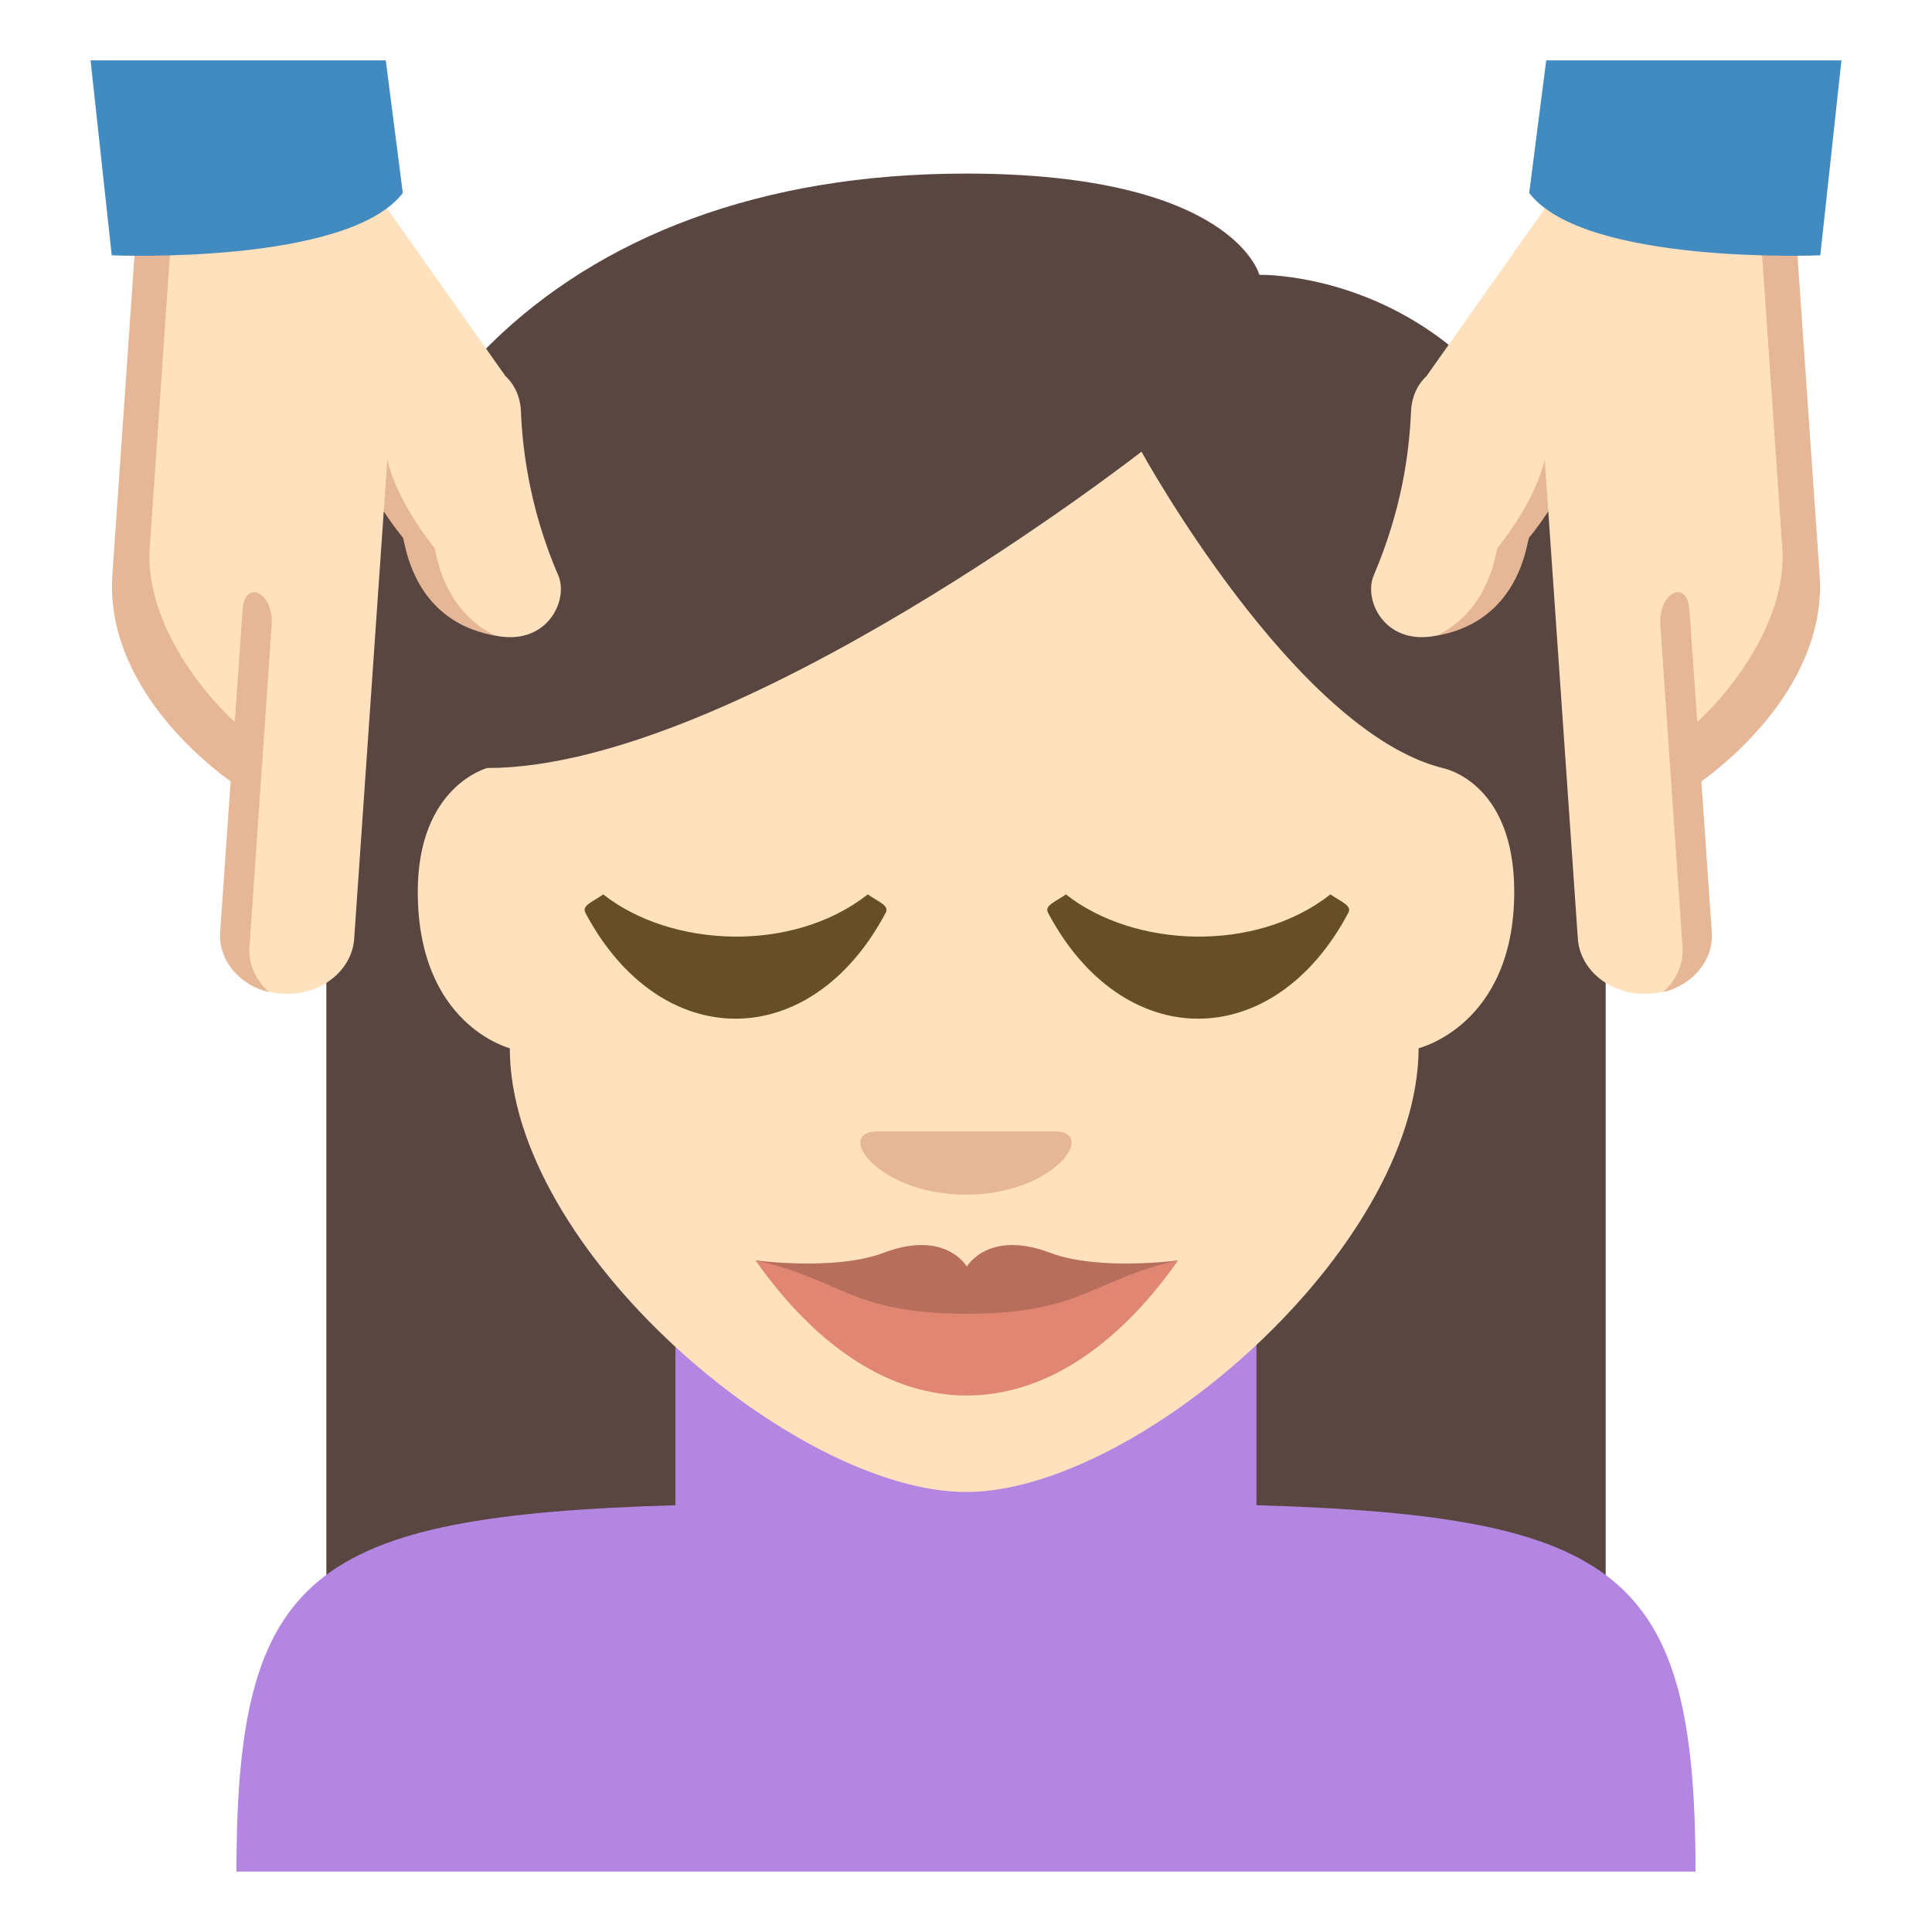
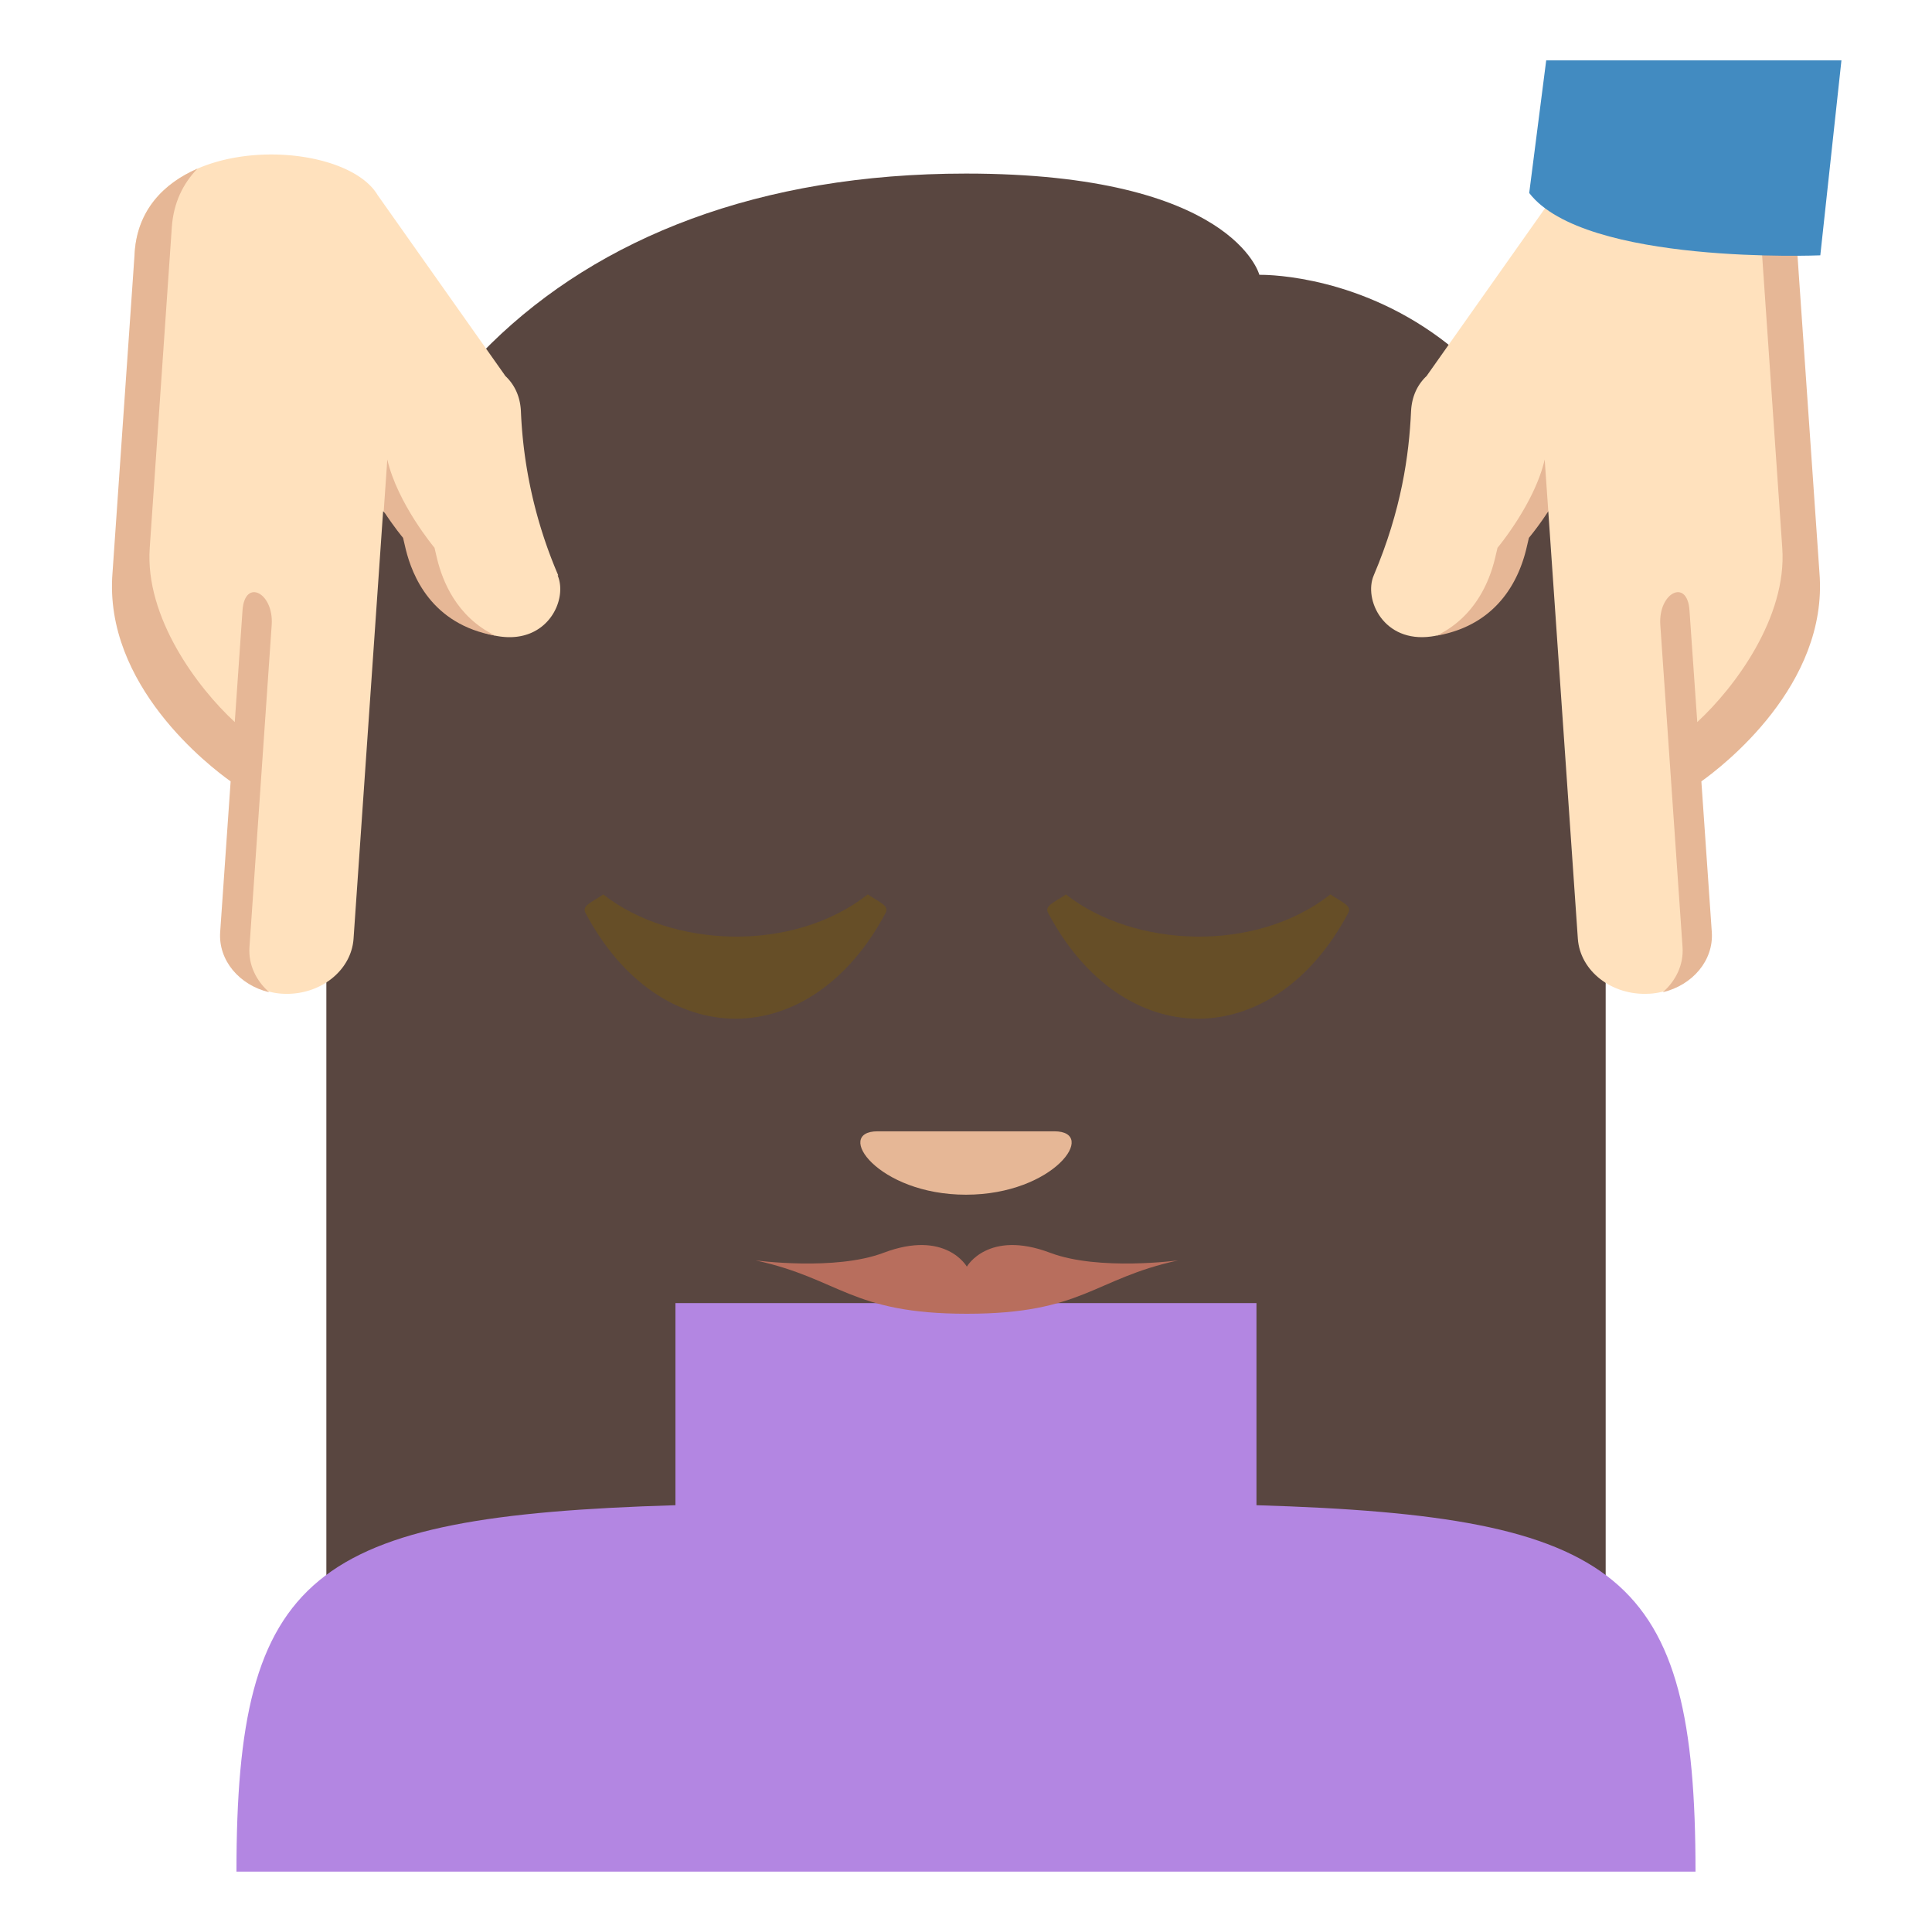
<svg xmlns="http://www.w3.org/2000/svg" width="64" height="64" viewBox="0 0 64 64">
  <path fill="#594640" d="M32 5.75c-13.705 0-21.189 8.474-21.189 19.636v28.528H53.19V25.386c0-16.591-11.472-16.282-11.472-16.282S40.854 5.75 32 5.75z" />
  <path fill="#B386E2" d="M41.622 49.862v-6.695H22.375v6.695C10.274 50.225 7.833 52.119 7.833 62h48.333c.001-9.88-2.448-11.775-14.544-12.138z" />
-   <path fill="#FFE1BD" d="M16.888 34.723s-3.049-.764-3.049-5.182c0-3.499 2.299-4.099 2.299-4.099 8.243 0 21.675-10.48 21.675-10.48s5.076 9.253 9.975 10.48c0 0 2.373.429 2.373 4.099 0 4.418-3.166 5.182-3.166 5.182-.04 6.662-9.346 14.701-14.995 14.701-5.651 0-15.112-8.039-15.112-14.701z" />
-   <path fill="#FFE1BD" d="M18.493 19.06a15.347 15.347 0 0 1-1.237-5.435c-.022-.487-.209-.886-.523-1.177-.004-.005-.005-.012-.009-.018l-4.218-5.973c-1.18-1.973-7.77-2.096-8.043 1.892L4.102 18.99c-.231 3.402 3.521 6.542 4.07 6.123l-.475 5.713c-.074 1.07.452 2.03 1.672 2.093h.021c1.22.063 2.27-.755 2.343-1.827l.979-14.156.861.766s.734 3.069 3.015 3.383c1.577.218 2.247-1.224 1.905-2.025z" />
+   <path fill="#FFE1BD" d="M18.493 19.06a15.347 15.347 0 0 1-1.237-5.435c-.022-.487-.209-.886-.523-1.177-.004-.005-.005-.012-.009-.018l-4.218-5.973c-1.18-1.973-7.77-2.096-8.043 1.892L4.102 18.99c-.231 3.402 3.521 6.542 4.07 6.123l-.475 5.713c-.074 1.07.452 2.03 1.672 2.093c1.22.063 2.27-.755 2.343-1.827l.979-14.156.861.766s.734 3.069 3.015 3.383c1.577.218 2.247-1.224 1.905-2.025z" />
  <path fill="#E6B796" d="M9 20.705c.076-1.071-.891-1.561-.966-.49l-.257 3.704c-1.242-1.144-2.978-3.473-2.817-5.767l.732-10.63c.057-.807.372-1.443.848-1.934-1.125.49-1.98 1.377-2.077 2.761l-.736 10.628c-.298 3.722 3.221 6.415 3.913 6.907l-.347 4.999c-.061.932.636 1.75 1.624 1.986-.434-.381-.695-.917-.653-1.498L9 20.705z" />
-   <path fill="#428BC1" d="M3.701 8.458s7.811.328 9.642-2.065L12.78 2H3l.701 6.458z" />
  <path fill="#E6B796" d="M14.487 18.543l-.093-.397s-1.228-1.465-1.564-2.924l-.119 1.714c.344.528.641.881.641.881l.094.399c.206.82.827 2.468 2.964 2.842-1.31-.633-1.753-1.847-1.923-2.515z" />
  <g>
    <path fill="#FFE1BD" d="M45.507 19.06c.92-2.166 1.17-3.99 1.236-5.435.023-.487.209-.886.523-1.177.004-.005.006-.012.01-.018l4.217-5.973c1.181-1.973 7.77-2.096 8.043 1.892l.362 10.641c.231 3.402-3.521 6.542-4.069 6.123l.475 5.713c.074 1.07-.452 2.03-1.672 2.093h-.022c-1.219.063-2.27-.755-2.342-1.827l-.979-14.156-.86.766s-.734 3.069-3.016 3.383c-1.578.218-2.248-1.224-1.906-2.025z" />
    <path fill="#E6B796" d="M55 20.705c-.075-1.071.892-1.561.966-.49l.258 3.704c1.242-1.144 2.978-3.473 2.816-5.767l-.732-10.63c-.057-.807-.372-1.443-.848-1.934 1.125.49 1.98 1.377 2.076 2.761l.736 10.628c.299 3.722-3.221 6.415-3.912 6.907l.346 4.999c.061.932-.636 1.75-1.623 1.986.434-.381.695-.917.653-1.498L55 20.705z" />
    <path fill="#428BC1" d="M60.3 8.458s-7.811.328-9.643-2.065L51.22 2H61l-.7 6.458z" />
    <path fill="#E6B796" d="M49.513 18.543l.094-.397s1.228-1.465 1.563-2.924l.119 1.714a9.779 9.779 0 0 1-.642.881l-.094.399c-.206.82-.827 2.468-2.965 2.842 1.311-.633 1.755-1.847 1.925-2.515z" />
  </g>
  <g>
-     <path fill="#E08672" d="M32.028 42.82l-7-1.068c4.201 5.969 9.799 5.969 14 0l-7 1.068z" />
    <path fill="#B86E5D" d="M34.79 41.501c-2.061-.78-2.762.458-2.762.458s-.699-1.238-2.761-.458c-1.61.609-4.247.249-4.239.251 2.803.605 3.15 1.768 7 1.768s4.199-1.162 7-1.768c.01-.002-2.627.358-4.238-.251z" />
  </g>
  <path fill="#E6B796" d="M32 39.576c-2.926 0-4.39-2.1-2.926-2.1h5.851c1.465.001 0 2.099-2.925 2.1z" />
  <g fill="#664E27">
    <path d="M19.392 30.237c2.479 4.679 7.469 4.677 9.947 0 .123-.235-.198-.341-.593-.609-2.485 1.954-6.507 1.773-8.762.001-.392.267-.714.373-.592.608zM34.718 30.237c2.479 4.679 7.469 4.677 9.947 0 .123-.235-.198-.341-.593-.609-2.485 1.954-6.507 1.773-8.762.001-.392.267-.714.373-.592.608z" />
  </g>
</svg>